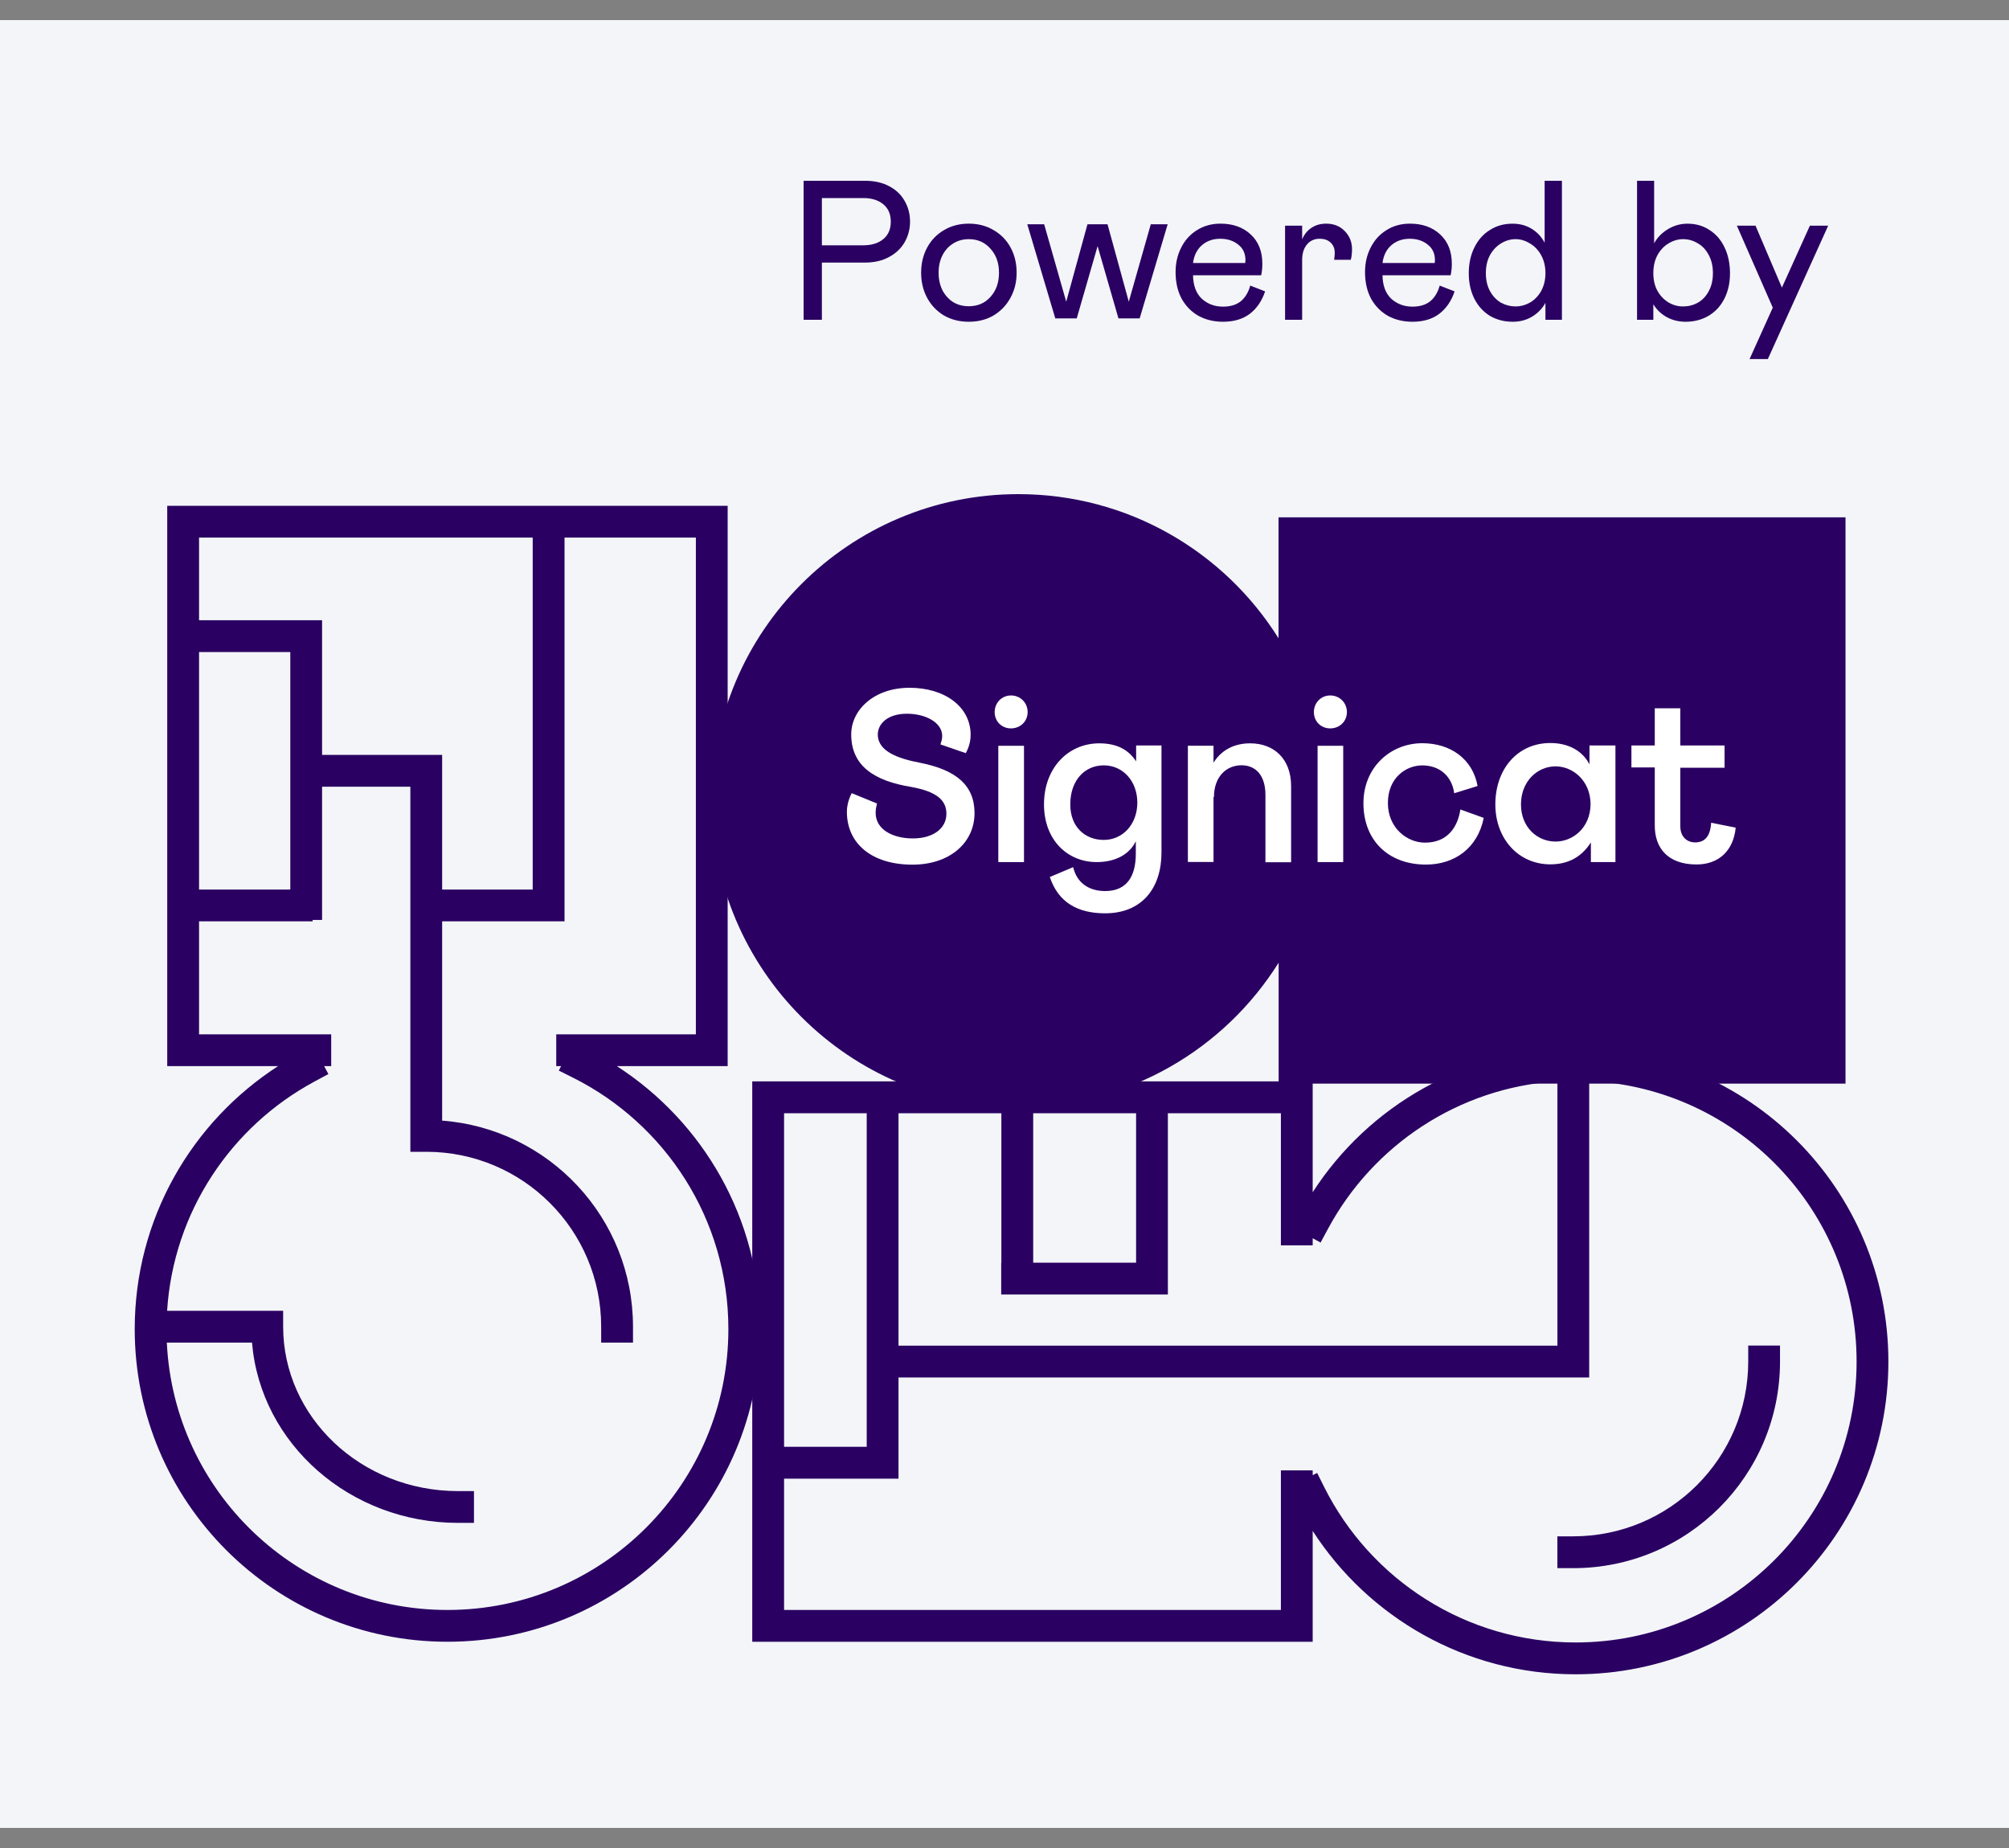
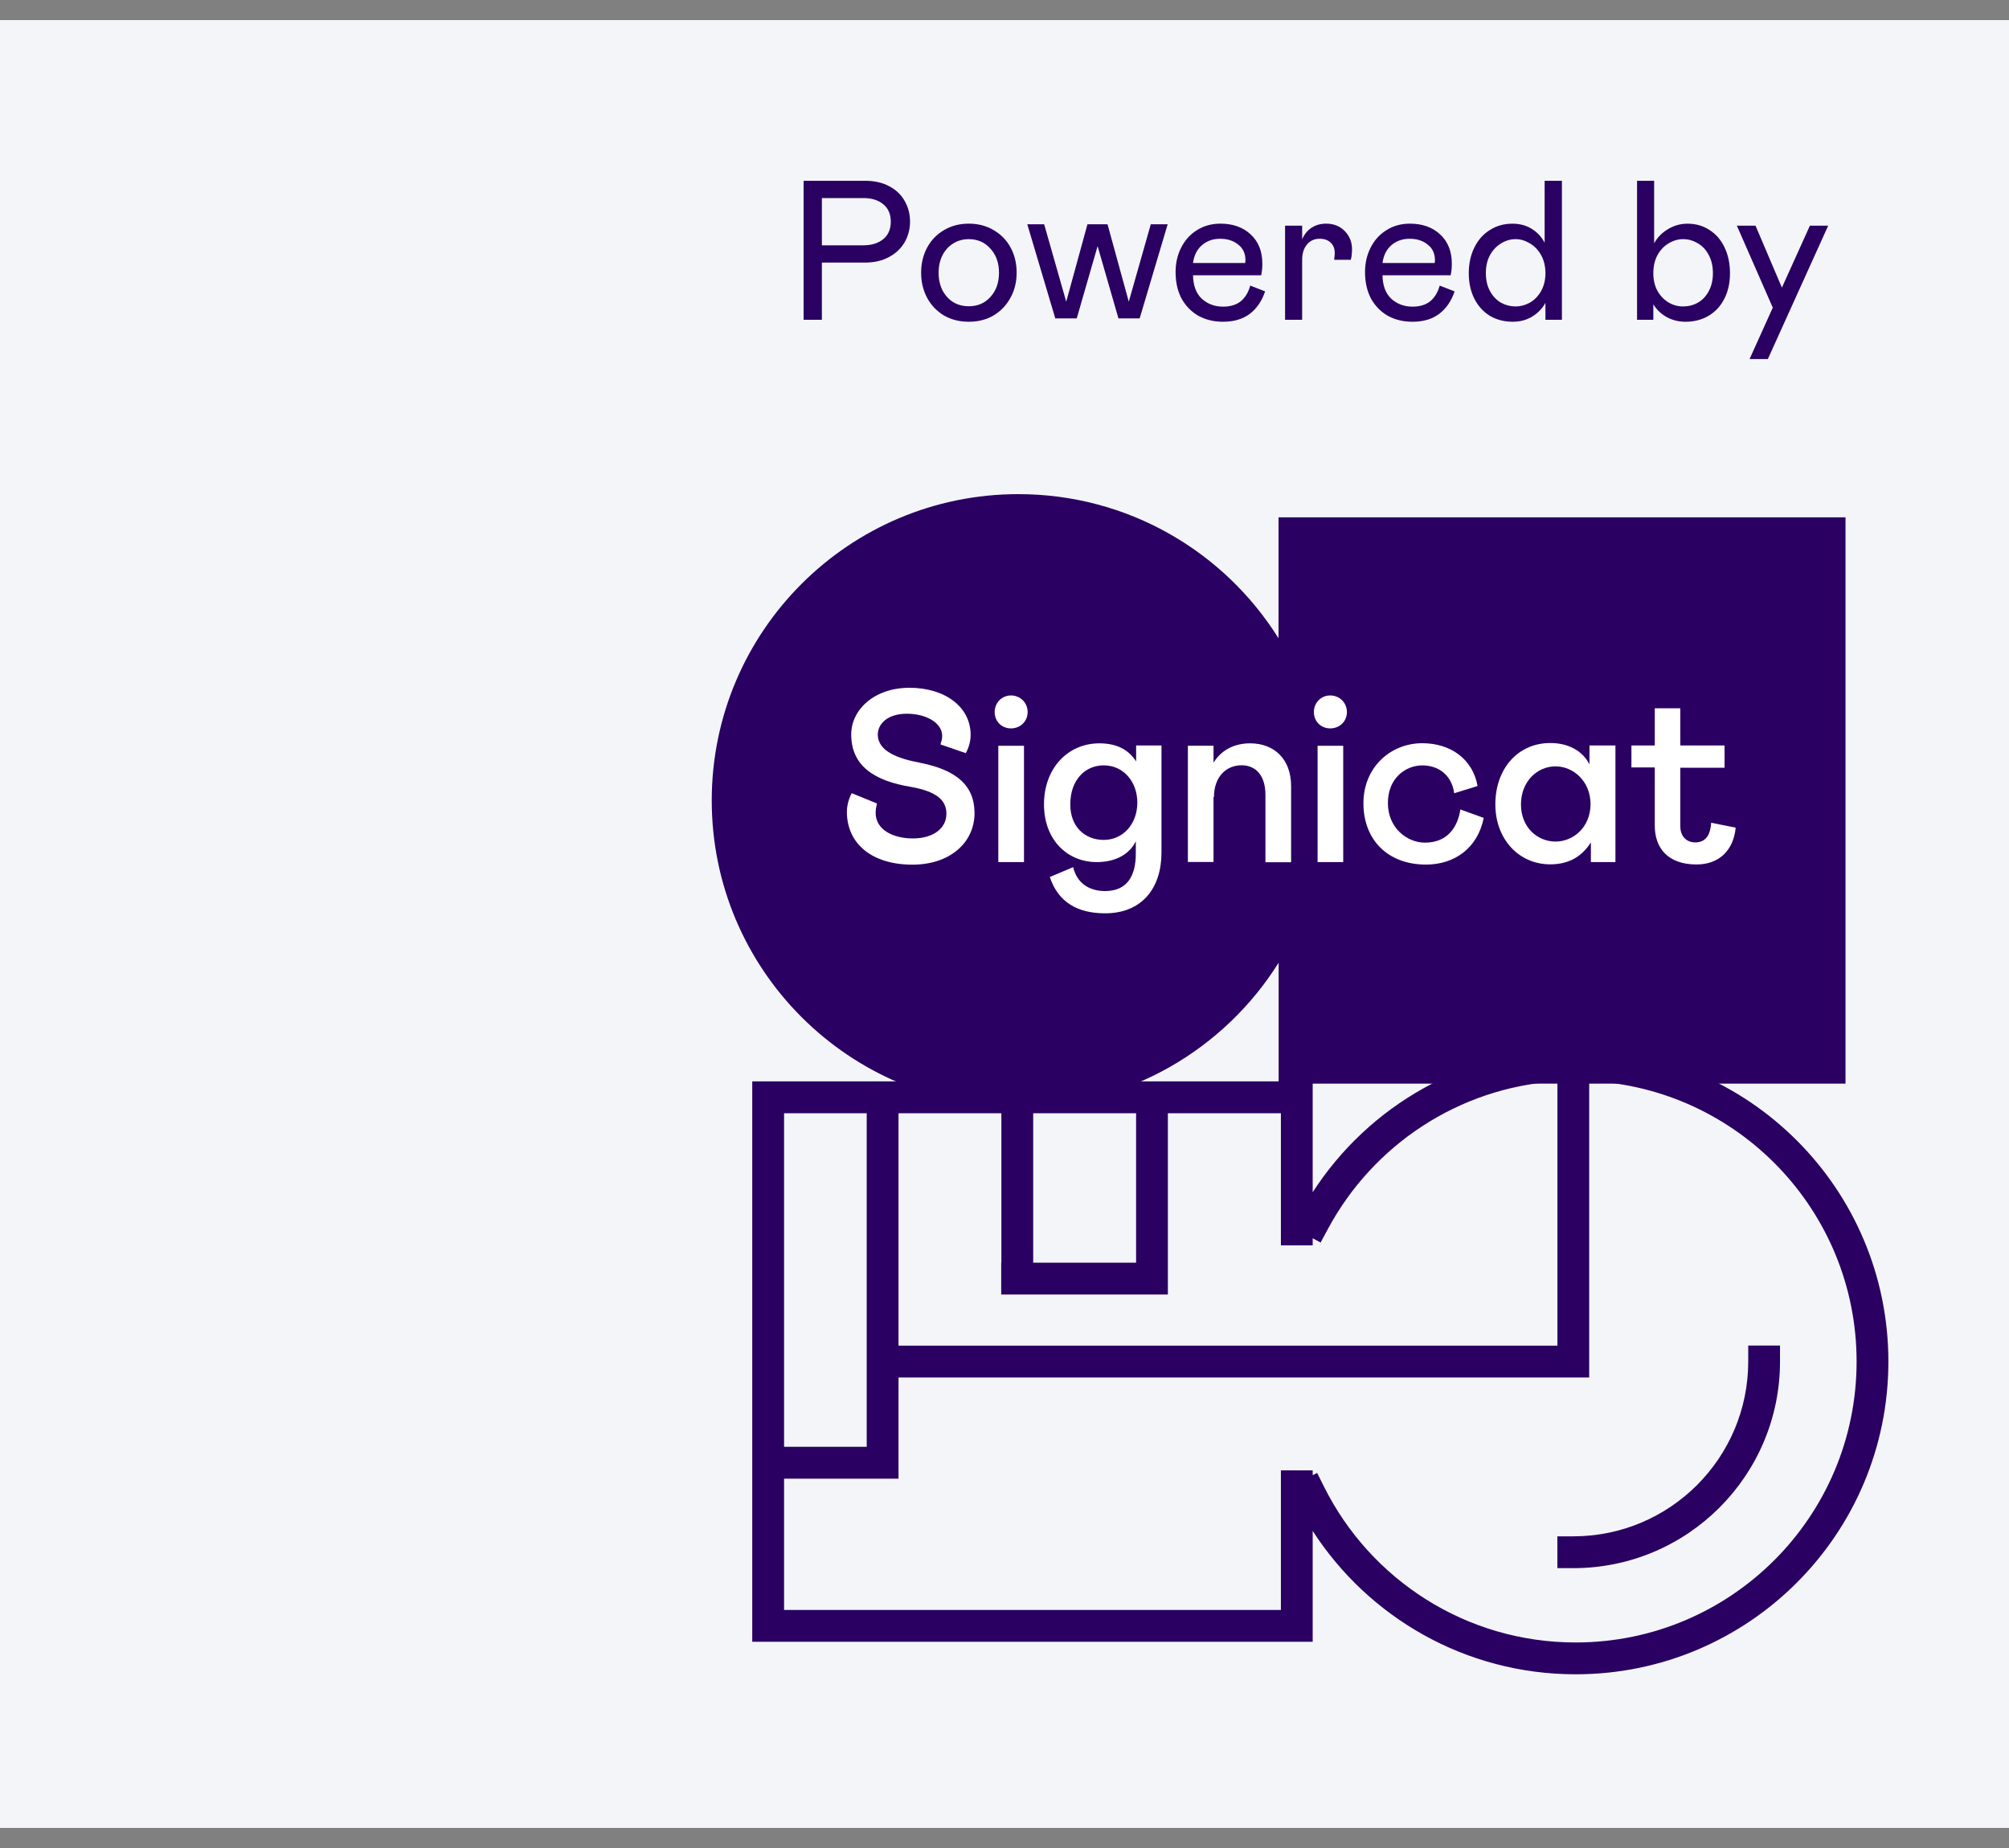
<svg xmlns="http://www.w3.org/2000/svg" width="50" height="46" viewBox="0 0 50 46" fill="none">
  <rect x="0" y="0" width="50" height="46" fill="#808080" stroke="none" />
  <rect width="50" height="45" transform="translate(0 0.5)" fill="#F3F5F8" />
-   <path fill-rule="evenodd" clip-rule="evenodd" d="M15.351 26.538C17.498 27.923 18.92 30.336 18.92 33.083C18.92 37.381 15.435 40.866 11.136 40.866C6.837 40.866 3.353 37.381 3.353 33.083C3.353 30.336 4.775 27.923 6.921 26.538H4.162L4.162 12.59L18.11 12.59L18.11 26.538H15.351ZM18.128 33.083C18.128 36.944 14.998 40.075 11.136 40.075C7.388 40.075 4.328 37.125 4.152 33.42H6.272C6.485 35.949 8.719 37.907 11.4 37.907H11.796V37.116L11.4 37.116C8.975 37.116 7.047 35.263 7.047 33.024V32.628L4.159 32.628C4.317 30.158 5.758 28.036 7.824 26.923L8.173 26.735L8.067 26.538H8.243V25.746L4.954 25.746L4.954 22.934H7.781V22.899L8.016 22.899L8.016 19.582L10.213 19.582L10.213 28.437H10.213V28.67H10.609C13.013 28.67 14.962 30.619 14.962 33.024V33.42H15.754V33.024C15.754 30.315 13.661 28.096 11.004 27.894V22.934H14.05L14.05 13.381L17.319 13.381L17.319 25.746L13.844 25.746V26.538H13.964L13.908 26.649L14.262 26.826C16.555 27.974 18.128 30.345 18.128 33.083ZM11.004 22.143V18.79L8.016 18.79L8.016 15.439L4.954 15.439L4.954 13.381L13.258 13.381V22.143H11.004ZM4.954 22.143H7.225L7.225 16.23L4.954 16.23L4.954 22.143Z" fill="#2A0062" />
  <path d="M44.301 33.493V33.889C44.301 36.73 41.998 39.034 39.156 39.034H38.76V38.242H39.156C41.56 38.242 43.51 36.293 43.51 33.889V33.493H44.301Z" fill="#2A0062" />
  <path fill-rule="evenodd" clip-rule="evenodd" d="M32.67 38.107C34.056 40.254 36.469 41.676 39.215 41.676C43.514 41.676 46.998 38.191 46.998 33.892C46.998 29.593 43.514 26.108 39.215 26.108C36.469 26.108 34.055 27.53 32.67 29.677V26.918L18.722 26.918L18.722 40.866L32.67 40.866V38.107ZM39.215 40.884C43.076 40.884 46.207 37.754 46.207 33.892C46.207 30.143 43.257 27.084 39.552 26.908V34.288L38.761 34.288V34.288L22.362 34.288L22.362 36.806L19.514 36.806L19.514 40.075L31.879 40.075V36.6H32.67V36.72L32.781 36.664L32.958 37.018C34.106 39.311 36.477 40.884 39.215 40.884ZM22.362 33.496L38.761 33.496V26.914C36.29 27.073 34.169 28.514 33.055 30.58L32.867 30.929L32.67 30.822V30.999H31.879V27.71L29.066 27.71V32.222L24.918 32.222V31.43H24.922L24.922 27.71L22.362 27.71L22.362 33.496ZM19.514 36.014H21.571L21.571 27.71L19.514 27.71L19.514 36.014ZM25.714 27.71L25.714 31.43H28.275L28.275 27.71L25.714 27.71Z" fill="#2A0062" />
  <path d="M31.82 12.878V15.888C30.471 13.733 28.077 12.3 25.344 12.3C21.131 12.3 17.714 15.716 17.714 19.926C17.714 24.135 21.131 27.552 25.347 27.552C28.077 27.552 30.474 26.118 31.823 23.963V26.973H45.931V12.878H31.82Z" fill="#2A0062" />
  <path d="M22.711 21.523C23.637 21.523 24.254 20.977 24.254 20.24C24.254 19.538 23.783 19.162 22.9 18.987C22.375 18.887 21.847 18.712 21.847 18.285C21.847 18.005 22.105 17.766 22.571 17.766C23.037 17.766 23.449 17.984 23.449 18.32C23.449 18.403 23.427 18.46 23.406 18.53L24.036 18.747C24.106 18.621 24.157 18.468 24.157 18.29C24.157 17.596 23.519 17.12 22.636 17.12C21.758 17.12 21.185 17.666 21.185 18.282C21.185 19.068 21.766 19.439 22.671 19.587C23.344 19.708 23.554 19.936 23.554 20.259C23.554 20.609 23.239 20.87 22.719 20.87C22.237 20.87 21.793 20.66 21.793 20.232C21.793 20.162 21.806 20.084 21.828 20.001L21.198 19.743C21.133 19.864 21.077 20.036 21.077 20.213C21.082 21.004 21.701 21.523 22.711 21.523Z" fill="white" />
  <path d="M24.755 17.725C24.755 17.957 24.93 18.131 25.161 18.131C25.393 18.131 25.576 17.957 25.576 17.725C25.576 17.494 25.396 17.311 25.161 17.311C24.933 17.311 24.755 17.494 24.755 17.725Z" fill="white" />
  <path d="M25.485 18.564H24.846V21.459H25.485V18.564Z" fill="white" />
  <path d="M27.471 20.907C27 20.907 26.637 20.579 26.637 20.025C26.637 19.415 27.003 19.051 27.471 19.051C27.948 19.051 28.306 19.444 28.306 19.982C28.303 20.523 27.94 20.907 27.471 20.907ZM28.276 18.952C28.096 18.677 27.819 18.503 27.358 18.503C26.594 18.503 25.983 19.105 25.983 20.023C25.983 20.905 26.564 21.459 27.294 21.459C27.784 21.459 28.12 21.249 28.268 20.94V21.249C28.268 21.795 28.058 22.18 27.504 22.18C27.102 22.18 26.801 21.978 26.709 21.585L26.128 21.83C26.338 22.468 26.831 22.734 27.504 22.734C28.422 22.734 28.907 22.105 28.907 21.22V18.556H28.276V18.952Z" fill="white" />
  <path d="M30.213 19.842C30.213 19.331 30.523 19.049 30.899 19.049C31.258 19.049 31.494 19.307 31.494 19.786V21.462H32.133V19.568C32.133 18.887 31.704 18.503 31.115 18.503C30.757 18.503 30.42 18.637 30.202 18.984V18.562H29.564V21.456H30.202V19.837L30.213 19.842Z" fill="white" />
  <path d="M34.542 19.99C34.542 19.353 34.999 19.052 35.398 19.052C35.826 19.052 36.136 19.318 36.192 19.745L36.774 19.565C36.653 18.893 36.101 18.5 35.398 18.5C34.604 18.5 33.933 19.103 33.933 19.993C33.933 20.91 34.544 21.521 35.49 21.521C36.192 21.521 36.774 21.12 36.927 20.359L36.346 20.149C36.281 20.577 36.036 20.975 35.463 20.975C35.005 20.972 34.542 20.598 34.542 19.99Z" fill="white" />
  <path d="M38.716 20.948C38.258 20.948 37.854 20.59 37.854 20.023C37.854 19.455 38.255 19.076 38.716 19.076C39.144 19.076 39.586 19.433 39.586 20.023C39.578 20.612 39.139 20.948 38.716 20.948ZM39.559 18.556V19.027C39.392 18.699 39.047 18.495 38.584 18.495C37.779 18.495 37.216 19.132 37.216 20.023C37.216 20.878 37.792 21.515 38.584 21.515C39.026 21.515 39.362 21.335 39.594 20.969V21.459H40.205V18.556H39.559Z" fill="white" />
  <path d="M42.224 21.518C42.77 21.518 43.142 21.182 43.198 20.601L42.587 20.48C42.566 20.816 42.431 20.969 42.186 20.969C42.006 20.969 41.82 20.848 41.82 20.569V19.111H42.921V18.556H41.82V17.631H41.184V18.556H40.603V19.102H41.184V20.536C41.179 21.117 41.516 21.518 42.224 21.518Z" fill="white" />
  <path d="M32.7 17.725C32.7 17.957 32.875 18.131 33.107 18.131C33.339 18.131 33.522 17.957 33.522 17.725C33.522 17.494 33.341 17.311 33.107 17.311C32.875 17.311 32.7 17.494 32.7 17.725Z" fill="white" />
  <path d="M33.43 18.564H32.792V21.459H33.43V18.564Z" fill="white" />
  <path d="M45.5 5.617L43.998 8.938H43.543L44.121 7.658L43.227 5.617H43.691L44.348 7.159L45.045 5.617H45.5Z" fill="#2A0062" />
  <path d="M41.168 4.5V6.057C41.247 5.912 41.361 5.795 41.509 5.706C41.66 5.614 41.824 5.568 41.998 5.568C42.206 5.568 42.389 5.62 42.547 5.726C42.708 5.828 42.834 5.973 42.922 6.161C43.011 6.348 43.056 6.563 43.056 6.803C43.056 7.044 43.008 7.256 42.913 7.441C42.82 7.622 42.69 7.762 42.522 7.861C42.354 7.96 42.163 8.009 41.949 8.009C41.781 8.009 41.626 7.971 41.484 7.895C41.343 7.816 41.23 7.709 41.148 7.574V7.96H40.743V4.5H41.168ZM41.148 6.798C41.148 6.969 41.183 7.118 41.252 7.243C41.324 7.368 41.417 7.464 41.529 7.53C41.641 7.596 41.761 7.628 41.889 7.628C42.021 7.628 42.143 7.597 42.255 7.535C42.371 7.469 42.461 7.373 42.527 7.248C42.596 7.123 42.631 6.973 42.631 6.798C42.631 6.624 42.596 6.474 42.527 6.348C42.461 6.22 42.371 6.123 42.255 6.057C42.143 5.988 42.021 5.953 41.889 5.953C41.764 5.953 41.644 5.988 41.529 6.057C41.417 6.123 41.324 6.22 41.252 6.348C41.183 6.477 41.148 6.627 41.148 6.798Z" fill="#2A0062" />
  <path d="M37.652 8.009C37.438 8.009 37.247 7.96 37.079 7.861C36.914 7.759 36.786 7.617 36.694 7.436C36.601 7.251 36.555 7.04 36.555 6.803C36.555 6.563 36.601 6.348 36.694 6.161C36.786 5.973 36.914 5.828 37.079 5.726C37.244 5.62 37.431 5.568 37.642 5.568C37.824 5.568 37.983 5.61 38.122 5.696C38.26 5.782 38.367 5.897 38.443 6.042V4.5H38.873V7.96H38.463V7.539C38.384 7.681 38.273 7.795 38.132 7.881C37.99 7.966 37.83 8.009 37.652 8.009ZM37.721 7.628C37.843 7.628 37.96 7.597 38.072 7.535C38.188 7.469 38.282 7.373 38.354 7.248C38.426 7.119 38.463 6.969 38.463 6.798C38.463 6.627 38.426 6.477 38.354 6.348C38.282 6.22 38.188 6.123 38.072 6.057C37.96 5.988 37.843 5.953 37.721 5.953C37.593 5.953 37.473 5.988 37.361 6.057C37.249 6.123 37.156 6.22 37.084 6.348C37.015 6.474 36.98 6.624 36.98 6.798C36.98 6.973 37.015 7.123 37.084 7.248C37.153 7.373 37.244 7.469 37.356 7.535C37.471 7.597 37.593 7.628 37.721 7.628Z" fill="#2A0062" />
  <path d="M35.154 7.633C35.335 7.633 35.482 7.589 35.594 7.5C35.706 7.408 35.785 7.278 35.831 7.109L36.202 7.253C36.123 7.49 35.996 7.676 35.821 7.811C35.647 7.943 35.424 8.009 35.154 8.009C34.927 8.009 34.722 7.96 34.541 7.861C34.363 7.759 34.223 7.615 34.121 7.431C34.022 7.243 33.973 7.024 33.973 6.773C33.973 6.549 34.019 6.347 34.111 6.166C34.204 5.981 34.334 5.836 34.502 5.731C34.673 5.622 34.869 5.567 35.09 5.567C35.403 5.567 35.655 5.658 35.846 5.839C36.037 6.017 36.133 6.259 36.133 6.566C36.133 6.668 36.123 6.764 36.103 6.852H34.408C34.411 7.106 34.484 7.301 34.625 7.436C34.77 7.567 34.947 7.633 35.154 7.633ZM35.085 5.943C34.904 5.943 34.751 5.997 34.625 6.106C34.503 6.215 34.431 6.362 34.408 6.546H35.708L35.713 6.477C35.713 6.309 35.652 6.179 35.53 6.086C35.411 5.991 35.263 5.943 35.085 5.943Z" fill="#2A0062" />
  <path d="M32.408 5.617V5.958C32.461 5.833 32.538 5.737 32.64 5.671C32.742 5.602 32.864 5.567 33.006 5.567C33.197 5.567 33.352 5.63 33.471 5.755C33.589 5.877 33.649 6.027 33.649 6.205C33.649 6.301 33.639 6.388 33.619 6.467H33.204C33.214 6.398 33.219 6.34 33.219 6.294C33.219 6.185 33.184 6.1 33.115 6.037C33.049 5.974 32.958 5.943 32.843 5.943C32.711 5.943 32.606 5.991 32.527 6.086C32.448 6.182 32.408 6.309 32.408 6.467V7.96H31.983V5.617H32.408Z" fill="#2A0062" />
  <path d="M30.439 7.633C30.62 7.633 30.767 7.589 30.879 7.5C30.991 7.408 31.07 7.278 31.116 7.109L31.486 7.253C31.407 7.49 31.281 7.676 31.106 7.811C30.931 7.943 30.709 8.009 30.439 8.009C30.211 8.009 30.007 7.96 29.826 7.861C29.648 7.759 29.508 7.615 29.406 7.431C29.307 7.243 29.258 7.024 29.258 6.773C29.258 6.549 29.304 6.347 29.396 6.166C29.488 5.981 29.618 5.836 29.786 5.731C29.958 5.622 30.154 5.567 30.375 5.567C30.688 5.567 30.94 5.658 31.131 5.839C31.322 6.017 31.417 6.259 31.417 6.566C31.417 6.668 31.407 6.764 31.388 6.852H29.692C29.696 7.106 29.768 7.301 29.91 7.436C30.055 7.567 30.231 7.633 30.439 7.633ZM30.37 5.943C30.188 5.943 30.035 5.997 29.91 6.106C29.788 6.215 29.716 6.362 29.692 6.546H30.992L30.997 6.477C30.997 6.309 30.936 6.179 30.814 6.086C30.696 5.991 30.547 5.943 30.37 5.943Z" fill="#2A0062" />
  <path d="M26.536 7.51L27.065 5.582H27.564L28.093 7.51L28.641 5.582H29.061L28.364 7.925H27.836L27.317 6.126L26.798 7.925H26.264L25.567 5.582H25.987L26.536 7.51Z" fill="#2A0062" />
  <path d="M24.111 8.009C23.878 8.009 23.67 7.956 23.489 7.851C23.311 7.742 23.172 7.595 23.073 7.411C22.975 7.226 22.925 7.019 22.925 6.788C22.925 6.558 22.975 6.35 23.073 6.166C23.172 5.981 23.311 5.836 23.489 5.731C23.67 5.622 23.878 5.567 24.111 5.567C24.345 5.567 24.553 5.622 24.734 5.731C24.915 5.836 25.055 5.981 25.154 6.166C25.253 6.35 25.302 6.558 25.302 6.788C25.302 7.019 25.251 7.226 25.149 7.411C25.05 7.595 24.91 7.742 24.729 7.851C24.551 7.956 24.345 8.009 24.111 8.009ZM24.111 7.623C24.332 7.623 24.512 7.546 24.65 7.391C24.792 7.236 24.863 7.035 24.863 6.788C24.863 6.544 24.792 6.345 24.65 6.19C24.512 6.032 24.332 5.953 24.111 5.953C23.966 5.953 23.836 5.989 23.721 6.062C23.609 6.131 23.52 6.23 23.454 6.358C23.392 6.483 23.36 6.627 23.36 6.788C23.36 6.95 23.392 7.095 23.454 7.223C23.52 7.348 23.609 7.447 23.721 7.52C23.836 7.589 23.966 7.623 24.111 7.623Z" fill="#2A0062" />
  <path d="M20.455 7.96H20V4.5H21.527C21.764 4.5 21.967 4.546 22.135 4.638C22.303 4.727 22.43 4.849 22.516 5.004C22.605 5.159 22.649 5.33 22.649 5.518C22.649 5.699 22.605 5.869 22.516 6.027C22.427 6.182 22.297 6.306 22.125 6.398C21.957 6.49 21.758 6.536 21.527 6.536H20.455V7.96ZM21.488 6.106C21.692 6.106 21.857 6.055 21.982 5.953C22.107 5.851 22.17 5.706 22.17 5.518C22.17 5.33 22.107 5.185 21.982 5.083C21.857 4.981 21.692 4.93 21.488 4.93H20.455V6.106H21.488Z" fill="#2A0062" />
</svg>